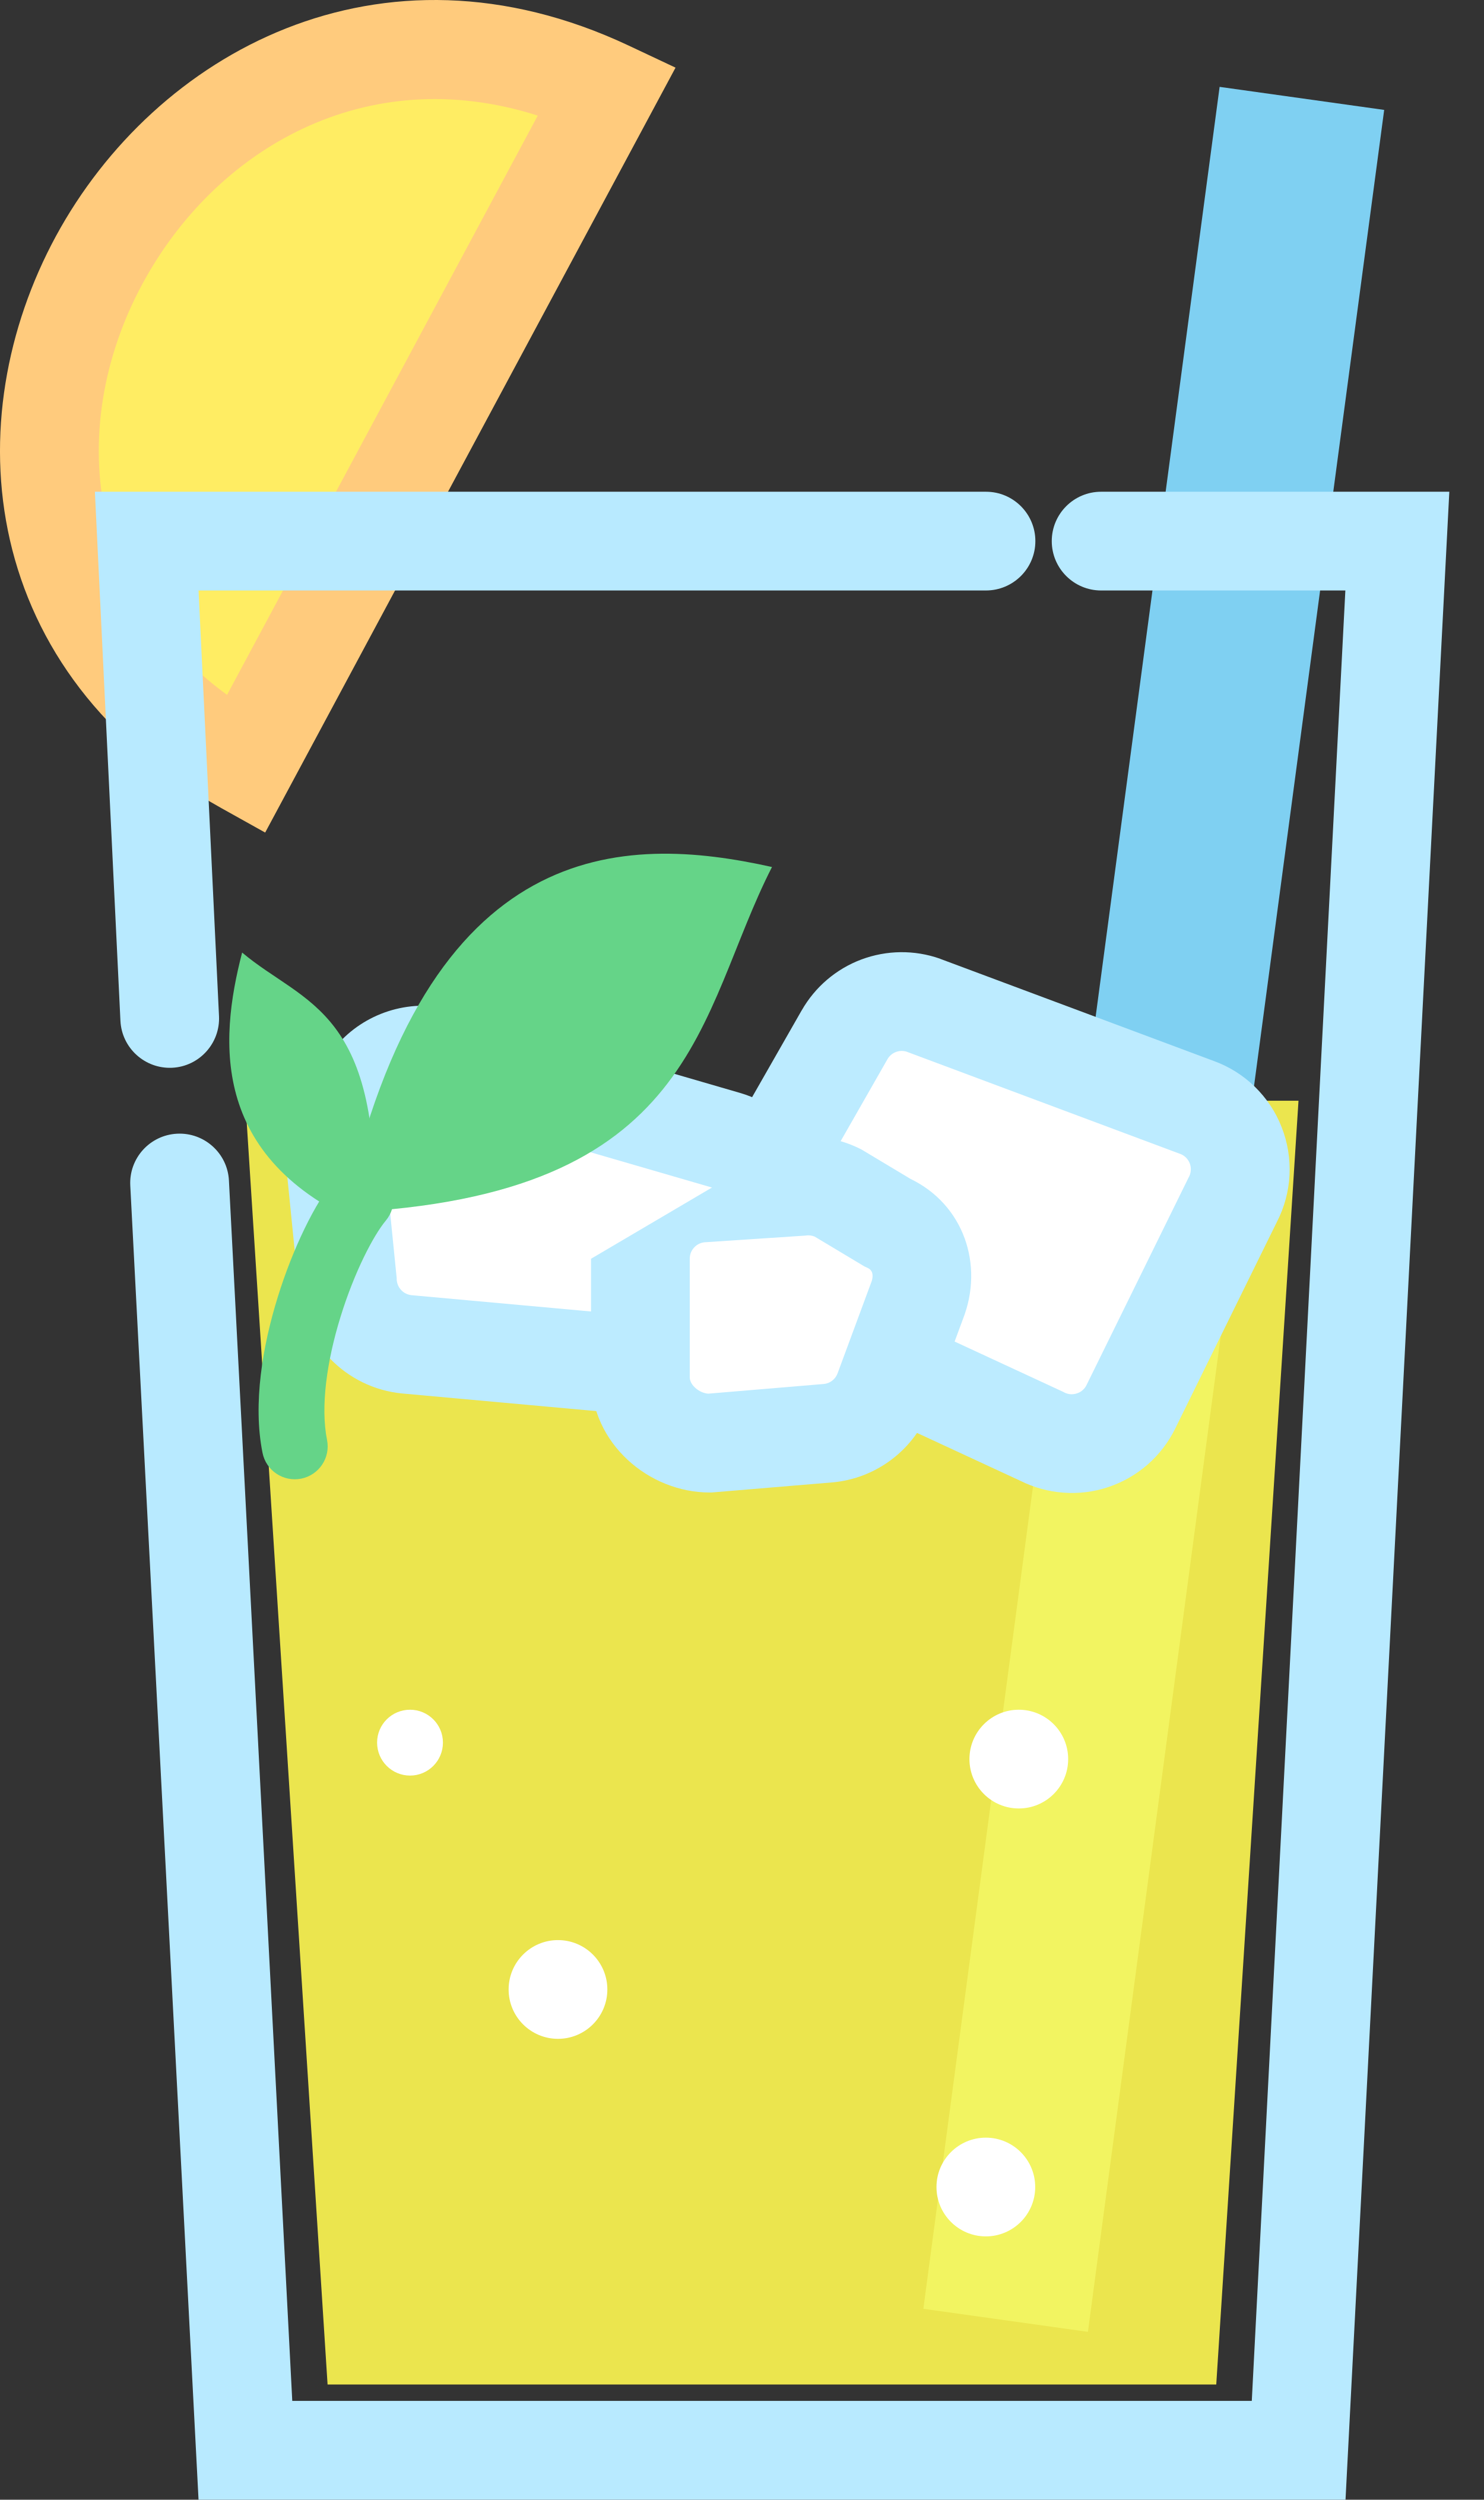
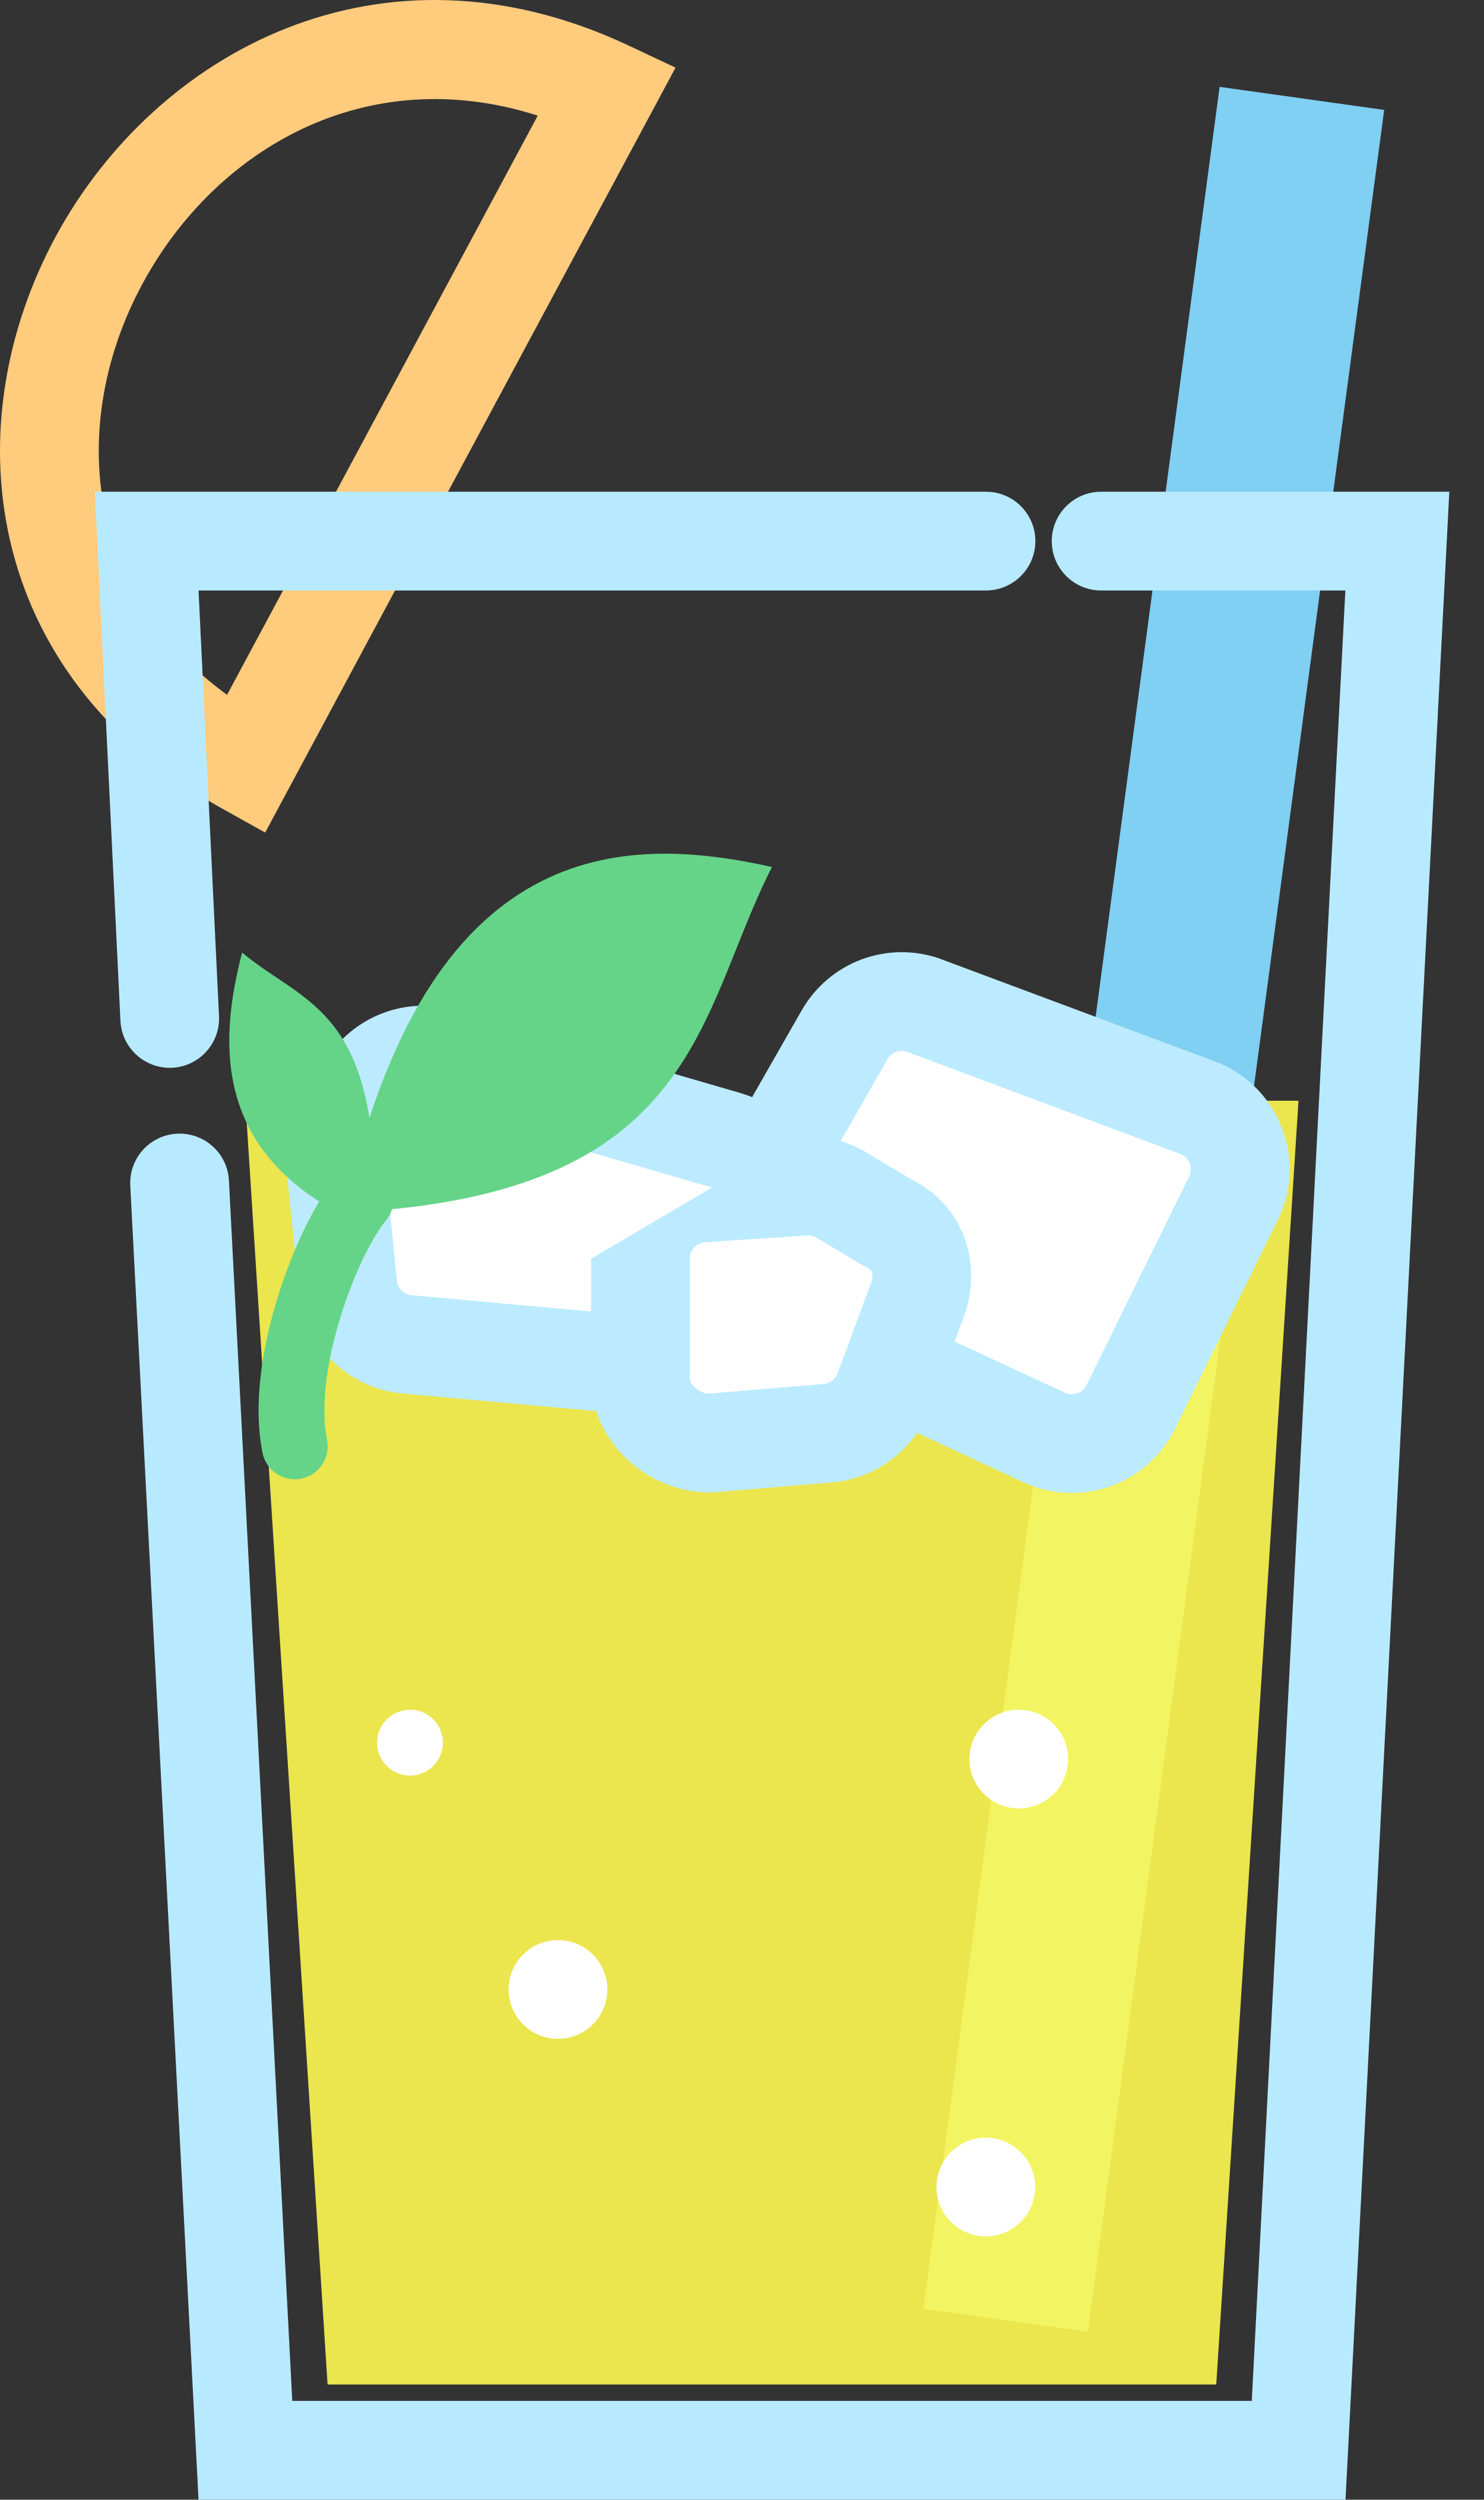
<svg xmlns="http://www.w3.org/2000/svg" width="100%" height="100%" viewBox="0 0 19 32" version="1.1" xml:space="preserve" style="fill-rule:evenodd;clip-rule:evenodd;stroke-linejoin:round;stroke-miterlimit:2;">
  <rect x="0" y="0" width="19" height="32" fill="#333333" stroke="none" />
  <path d="M15.615,1.112l2.107,0.295l-3.793,28.444l-2.107,-0.295l3.793,-28.444Z" style="fill:#7fd0f2;fill-rule:nonzero;" />
-   <path d="M3.143,9.793l4.635,-8.638c-5.647,-2.655 -10.156,5.562 -4.635,8.638Z" style="fill:#ffed63;fill-rule:nonzero;" />
  <path d="M0.716,3.023c1.27,-2.34 4.145,-3.938 7.33,-2.441l0.603,0.284l-5.254,9.792l-0.561,-0.313c-1.528,-0.851 -2.399,-2.087 -2.707,-3.432c-0.304,-1.331 -0.045,-2.72 0.589,-3.89Zm2.191,5.872l3.978,-7.415c-2.205,-0.704 -4.128,0.432 -5.057,2.146c-0.509,0.937 -0.695,2.013 -0.468,3.005c0.187,0.822 0.666,1.622 1.547,2.264Z" style="fill:#ffcb7d;" />
  <path d="M1.215,6.295l11.409,-0c0.349,-0 0.632,0.283 0.632,0.632c-0,0.349 -0.283,0.632 -0.633,0.632l-10.081,0l0.262,5.448c0.017,0.348 -0.252,0.645 -0.6,0.662c-0.349,0.016 -0.645,-0.253 -0.662,-0.601l-0.327,-6.773Zm12.251,0.632c0,-0.349 0.283,-0.632 0.632,-0.632l4.458,-0l-1.329,25.705l-14.685,-0l-0.874,-16.823c-0.018,-0.349 0.25,-0.646 0.599,-0.664c0.348,-0.018 0.646,0.25 0.664,0.598l0.811,15.624l12.285,0l1.198,-23.176l-3.127,0c-0.349,0 -0.632,-0.283 -0.632,-0.632Z" style="fill:#b8eaff;" />
  <path d="M3.141,14.091l13.484,-0l-1.053,16.434l-11.378,-0l-1.053,-16.434Z" style="fill:#fff851;fill-opacity:0.9;fill-rule:nonzero;" />
  <path d="M13.044,23.151c0.349,-0 0.632,-0.283 0.632,-0.632c0,-0.349 -0.283,-0.632 -0.632,-0.632c-0.349,-0 -0.632,0.283 -0.632,0.632c0,0.349 0.283,0.632 0.632,0.632Z" style="fill:#fff;fill-rule:nonzero;" />
  <path d="M7.144,26.1c0.349,0 0.632,-0.283 0.632,-0.632c-0,-0.349 -0.283,-0.632 -0.632,-0.632c-0.349,-0 -0.632,0.283 -0.632,0.632c-0,0.349 0.283,0.632 0.632,0.632Z" style="fill:#fff;fill-rule:nonzero;" />
  <path d="M12.622,28.629c0.349,0 0.632,-0.283 0.632,-0.632c0,-0.349 -0.283,-0.632 -0.632,-0.632c-0.349,0 -0.632,0.283 -0.632,0.632c0,0.349 0.283,0.632 0.632,0.632Z" style="fill:#fff;fill-rule:nonzero;" />
  <path d="M5.25,22.73c0.232,-0 0.421,-0.189 0.421,-0.422c-0,-0.233 -0.189,-0.421 -0.421,-0.421c-0.233,-0 -0.422,0.188 -0.422,0.421c0,0.233 0.189,0.422 0.422,0.422Z" style="fill:#fff;fill-rule:nonzero;" />
  <path d="M9.462,15.609l1.349,-2.36c0.097,-0.172 0.252,-0.304 0.437,-0.373c0.185,-0.069 0.388,-0.072 0.574,-0.006l3.498,1.306c0.113,0.04 0.216,0.105 0.302,0.188c0.086,0.084 0.153,0.185 0.197,0.297c0.044,0.111 0.063,0.231 0.057,0.351c-0.006,0.12 -0.038,0.237 -0.093,0.344l-1.306,2.654c-0.049,0.101 -0.118,0.19 -0.202,0.263c-0.084,0.074 -0.182,0.13 -0.288,0.165c-0.105,0.035 -0.217,0.049 -0.329,0.041c-0.111,-0.008 -0.219,-0.039 -0.319,-0.089l-3.455,-1.602c-0.109,-0.044 -0.208,-0.112 -0.29,-0.197c-0.081,-0.086 -0.144,-0.187 -0.184,-0.299c-0.039,-0.111 -0.055,-0.229 -0.046,-0.347c0.009,-0.118 0.042,-0.232 0.098,-0.336Z" style="fill:#fff;fill-rule:nonzero;" />
  <path d="M11.611,13.464c-0.046,-0.015 -0.095,-0.014 -0.14,0.003c-0.046,0.017 -0.085,0.05 -0.109,0.093l-0.001,0.002l-1.343,2.351c-0.013,0.024 -0.021,0.051 -0.023,0.079c-0.002,0.03 0.002,0.059 0.012,0.087c0.01,0.028 0.025,0.053 0.046,0.075c0.02,0.021 0.045,0.038 0.072,0.049l0.013,0.005l3.479,1.612l0.01,0.006c0.024,0.012 0.052,0.02 0.079,0.022c0.028,0.002 0.056,-0.002 0.083,-0.011c0.026,-0.008 0.051,-0.022 0.072,-0.041c0.021,-0.018 0.038,-0.04 0.05,-0.065c0,-0 0,-0 0,-0l1.309,-2.661l0.003,-0.005c0.014,-0.027 0.022,-0.056 0.023,-0.086c0.002,-0.03 -0.003,-0.06 -0.014,-0.088c-0.011,-0.028 -0.028,-0.053 -0.049,-0.074c-0.022,-0.021 -0.048,-0.037 -0.076,-0.047l-0.004,-0.001l-3.493,-1.305Zm-0.583,-1.181c0.324,-0.121 0.679,-0.125 1.005,-0.011l0.006,0.003l3.501,1.307c0.196,0.071 0.375,0.183 0.524,0.328c0.151,0.147 0.269,0.323 0.345,0.519c0.077,0.195 0.111,0.405 0.101,0.615c-0.011,0.207 -0.065,0.41 -0.16,0.595l-1.304,2.65c-0.086,0.175 -0.206,0.331 -0.353,0.46c-0.147,0.128 -0.318,0.226 -0.504,0.288c-0.185,0.062 -0.38,0.086 -0.575,0.071c-0.191,-0.014 -0.376,-0.065 -0.547,-0.15l-3.436,-1.592c-0.185,-0.078 -0.353,-0.194 -0.492,-0.34c-0.142,-0.149 -0.252,-0.327 -0.322,-0.522c-0.069,-0.194 -0.097,-0.402 -0.081,-0.608c0.015,-0.206 0.074,-0.406 0.172,-0.588l0.004,-0.007l1.351,-2.365c0.001,-0 0.001,-0.001 0.001,-0.001c0.171,-0.3 0.441,-0.531 0.764,-0.652Z" style="fill:#bcebff;" />
  <path d="M9.295,16.998l0.548,-1.264c0.046,-0.11 0.068,-0.229 0.065,-0.348c-0.003,-0.12 -0.031,-0.237 -0.083,-0.345c-0.052,-0.107 -0.126,-0.202 -0.217,-0.279c-0.092,-0.077 -0.198,-0.133 -0.313,-0.166l-3.624,-1.053c-0.147,-0.045 -0.302,-0.049 -0.451,-0.012c-0.148,0.037 -0.284,0.114 -0.392,0.222l-0.295,0.295c-0.089,0.087 -0.158,0.193 -0.202,0.309c-0.044,0.117 -0.061,0.241 -0.051,0.366l0.169,1.685c0.009,0.202 0.091,0.395 0.23,0.542c0.139,0.147 0.327,0.239 0.528,0.259l3.245,0.295c0.176,0.014 0.352,-0.027 0.503,-0.118c0.151,-0.09 0.27,-0.226 0.34,-0.388Z" style="fill:#fff;fill-rule:nonzero;" />
  <path d="M5.85,12.937l3.618,1.052c0.2,0.057 0.386,0.155 0.546,0.289c0.16,0.135 0.289,0.301 0.38,0.49c0.09,0.188 0.14,0.393 0.145,0.602c0.006,0.209 -0.034,0.417 -0.114,0.609l-0.002,0.003l-0.549,1.267c0,0 0,0 -0,0.001c-0,-0 -0,-0 -0,-0c-0.122,0.282 -0.33,0.52 -0.595,0.679c-0.264,0.158 -0.572,0.23 -0.88,0.205l-0.005,-0.001l-3.25,-0.295c-0.353,-0.035 -0.681,-0.196 -0.925,-0.453c-0.239,-0.253 -0.381,-0.582 -0.401,-0.929l-0.168,-1.676l-0,-0.005c-0.018,-0.217 0.012,-0.436 0.088,-0.64c0.076,-0.202 0.196,-0.385 0.35,-0.536l0.292,-0.292c0.189,-0.19 0.426,-0.324 0.686,-0.389c0.258,-0.064 0.529,-0.058 0.784,0.019Zm-0.365,1.21c-0.036,-0.011 -0.075,-0.012 -0.112,-0.002c-0.037,0.009 -0.071,0.028 -0.098,0.055l-0.299,0.299l-0.003,0.003c-0.023,0.022 -0.04,0.048 -0.051,0.077c-0.01,0.028 -0.015,0.058 -0.013,0.088l0.17,1.696l0,0.017c0.003,0.05 0.023,0.099 0.058,0.135c0.034,0.037 0.081,0.059 0.13,0.065l3.238,0.294c0.043,0.003 0.086,-0.007 0.124,-0.029c0.038,-0.023 0.067,-0.057 0.085,-0.097l0.546,-1.261c0.011,-0.027 0.016,-0.056 0.016,-0.085c-0.001,-0.03 -0.008,-0.059 -0.021,-0.086c-0.013,-0.027 -0.032,-0.051 -0.055,-0.07c-0.022,-0.019 -0.049,-0.033 -0.078,-0.041l-0.004,-0.002l-3.628,-1.054l-0.005,-0.002Z" style="fill:#bcebff;" />
  <path d="M11.36,15.65l-0.633,-0.38c-0.143,-0.071 -0.304,-0.1 -0.463,-0.084l-1.264,0.084c-0.216,0.011 -0.42,0.105 -0.569,0.262c-0.149,0.157 -0.232,0.365 -0.232,0.581l0,1.517c0,0.464 0.422,0.843 0.885,0.843l1.517,-0.127c0.159,-0.014 0.311,-0.073 0.438,-0.169c0.127,-0.098 0.223,-0.229 0.278,-0.378l0.422,-1.138c0.168,-0.421 -0,-0.843 -0.379,-1.011Z" style="fill:#fff;fill-rule:nonzero;" />
  <path d="M10.211,14.557c0.275,-0.026 0.551,0.025 0.798,0.148l0.022,0.011l0.625,0.375c0.679,0.327 0.947,1.098 0.672,1.797l-0.418,1.13c-0,0 -0,0 -0,0c-0.097,0.262 -0.266,0.491 -0.488,0.661c-0.222,0.17 -0.487,0.273 -0.766,0.298l-0.003,-0l-1.543,0.129l-0.026,-0c-0.773,-0 -1.517,-0.624 -1.517,-1.475l-0,-1.517m2.863,-0.284c-0.032,-0.013 -0.067,-0.018 -0.101,-0.015l-0.012,0.002l-1.281,0.085l-0.005,0c-0.054,0.003 -0.105,0.026 -0.142,0.066c-0.038,0.039 -0.058,0.091 -0.058,0.145l-0,1.518c-0,0.034 0.015,0.084 0.068,0.133c0.049,0.046 0.111,0.072 0.167,0.077l1.48,-0.124c0.039,-0.003 0.077,-0.018 0.108,-0.042c0.032,-0.024 0.056,-0.057 0.07,-0.095l0.424,-1.146l0.003,-0.007c0.03,-0.073 0.021,-0.119 0.013,-0.14c-0.008,-0.02 -0.024,-0.042 -0.062,-0.059l-0.035,-0.016l-0.637,-0.382Z" style="fill:#bcebff;" />
  <path d="M4.406,15.523c1.054,-4.846 3.582,-4.846 5.478,-4.424c-0.969,1.896 -0.927,4.214 -5.478,4.424Z" style="fill:#65d488;fill-rule:nonzero;" />
  <path d="M4.785,15.734c-2.107,-0.843 -1.98,-2.402 -1.685,-3.54c0.8,0.675 1.812,0.717 1.685,3.54Z" style="fill:#65d488;fill-rule:nonzero;" />
  <path d="M4.886,15.031c0.179,0.149 0.203,0.415 0.054,0.594c-0.16,0.192 -0.403,0.659 -0.579,1.229c-0.177,0.57 -0.259,1.154 -0.174,1.579c0.046,0.228 -0.102,0.45 -0.331,0.496c-0.228,0.045 -0.45,-0.103 -0.495,-0.331c-0.126,-0.628 0.002,-1.372 0.195,-1.993c0.192,-0.62 0.476,-1.206 0.737,-1.52c0.149,-0.179 0.414,-0.203 0.593,-0.054Z" style="fill:#65d488;" />
</svg>